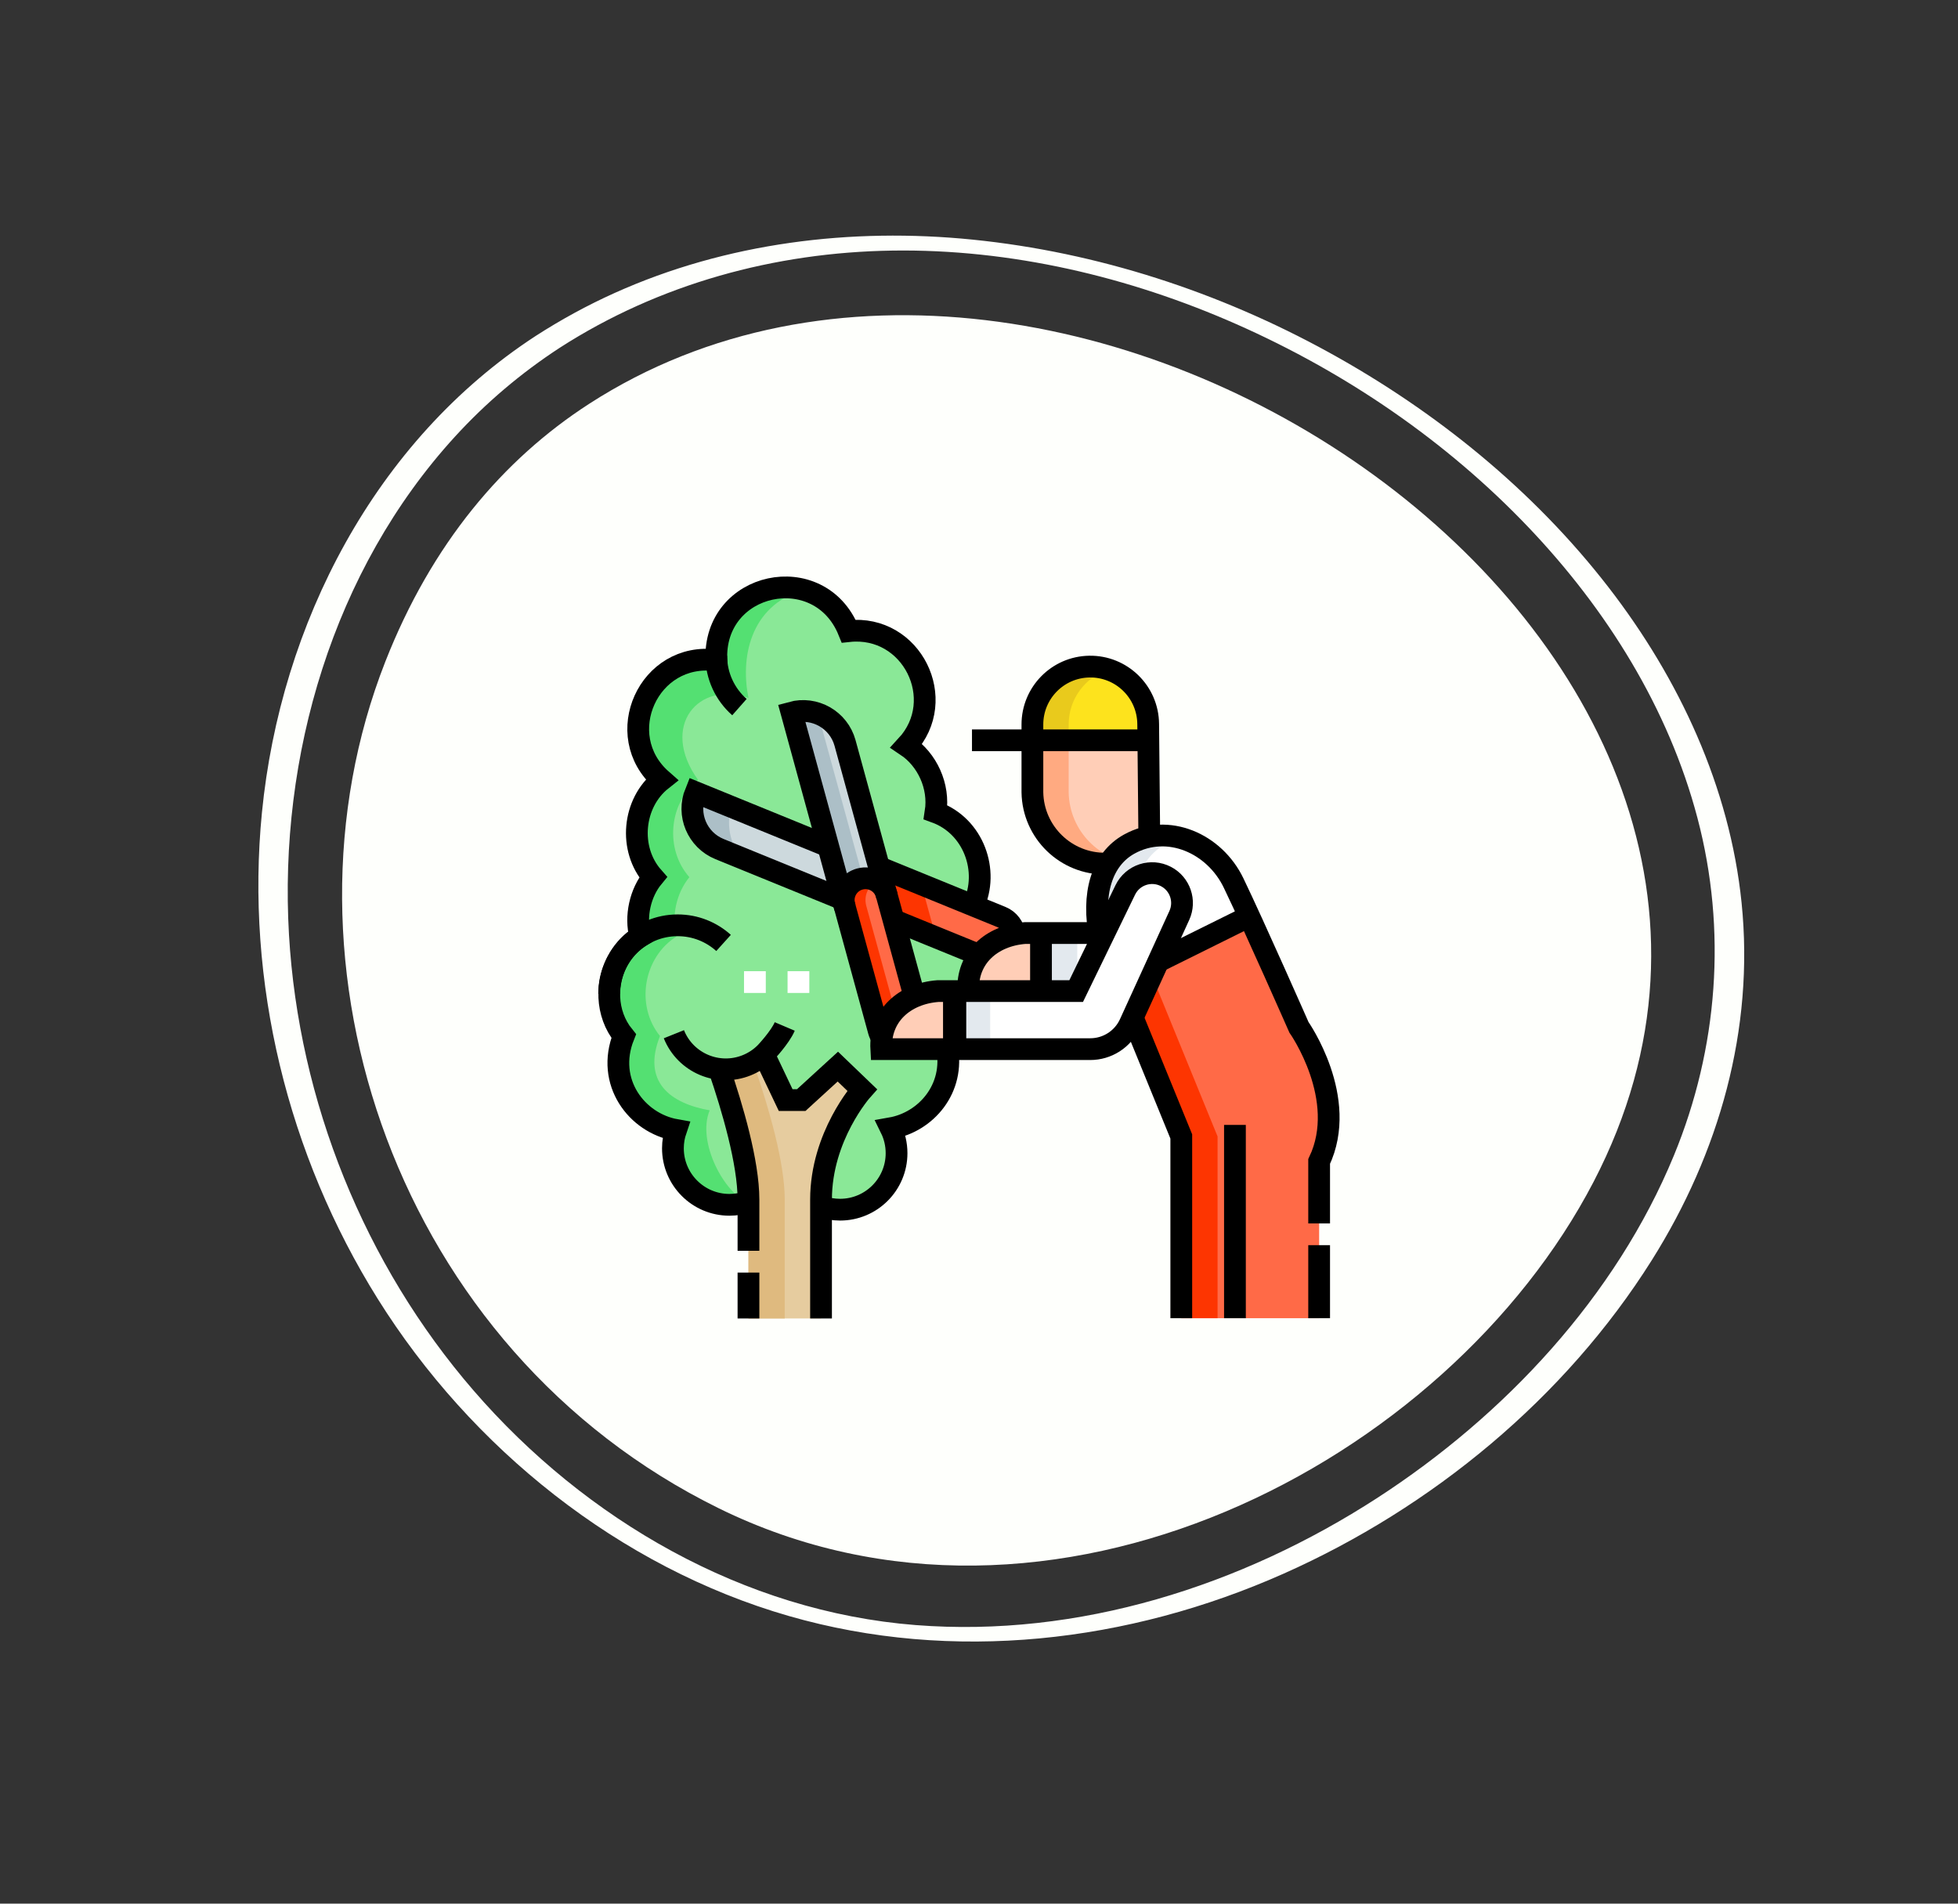
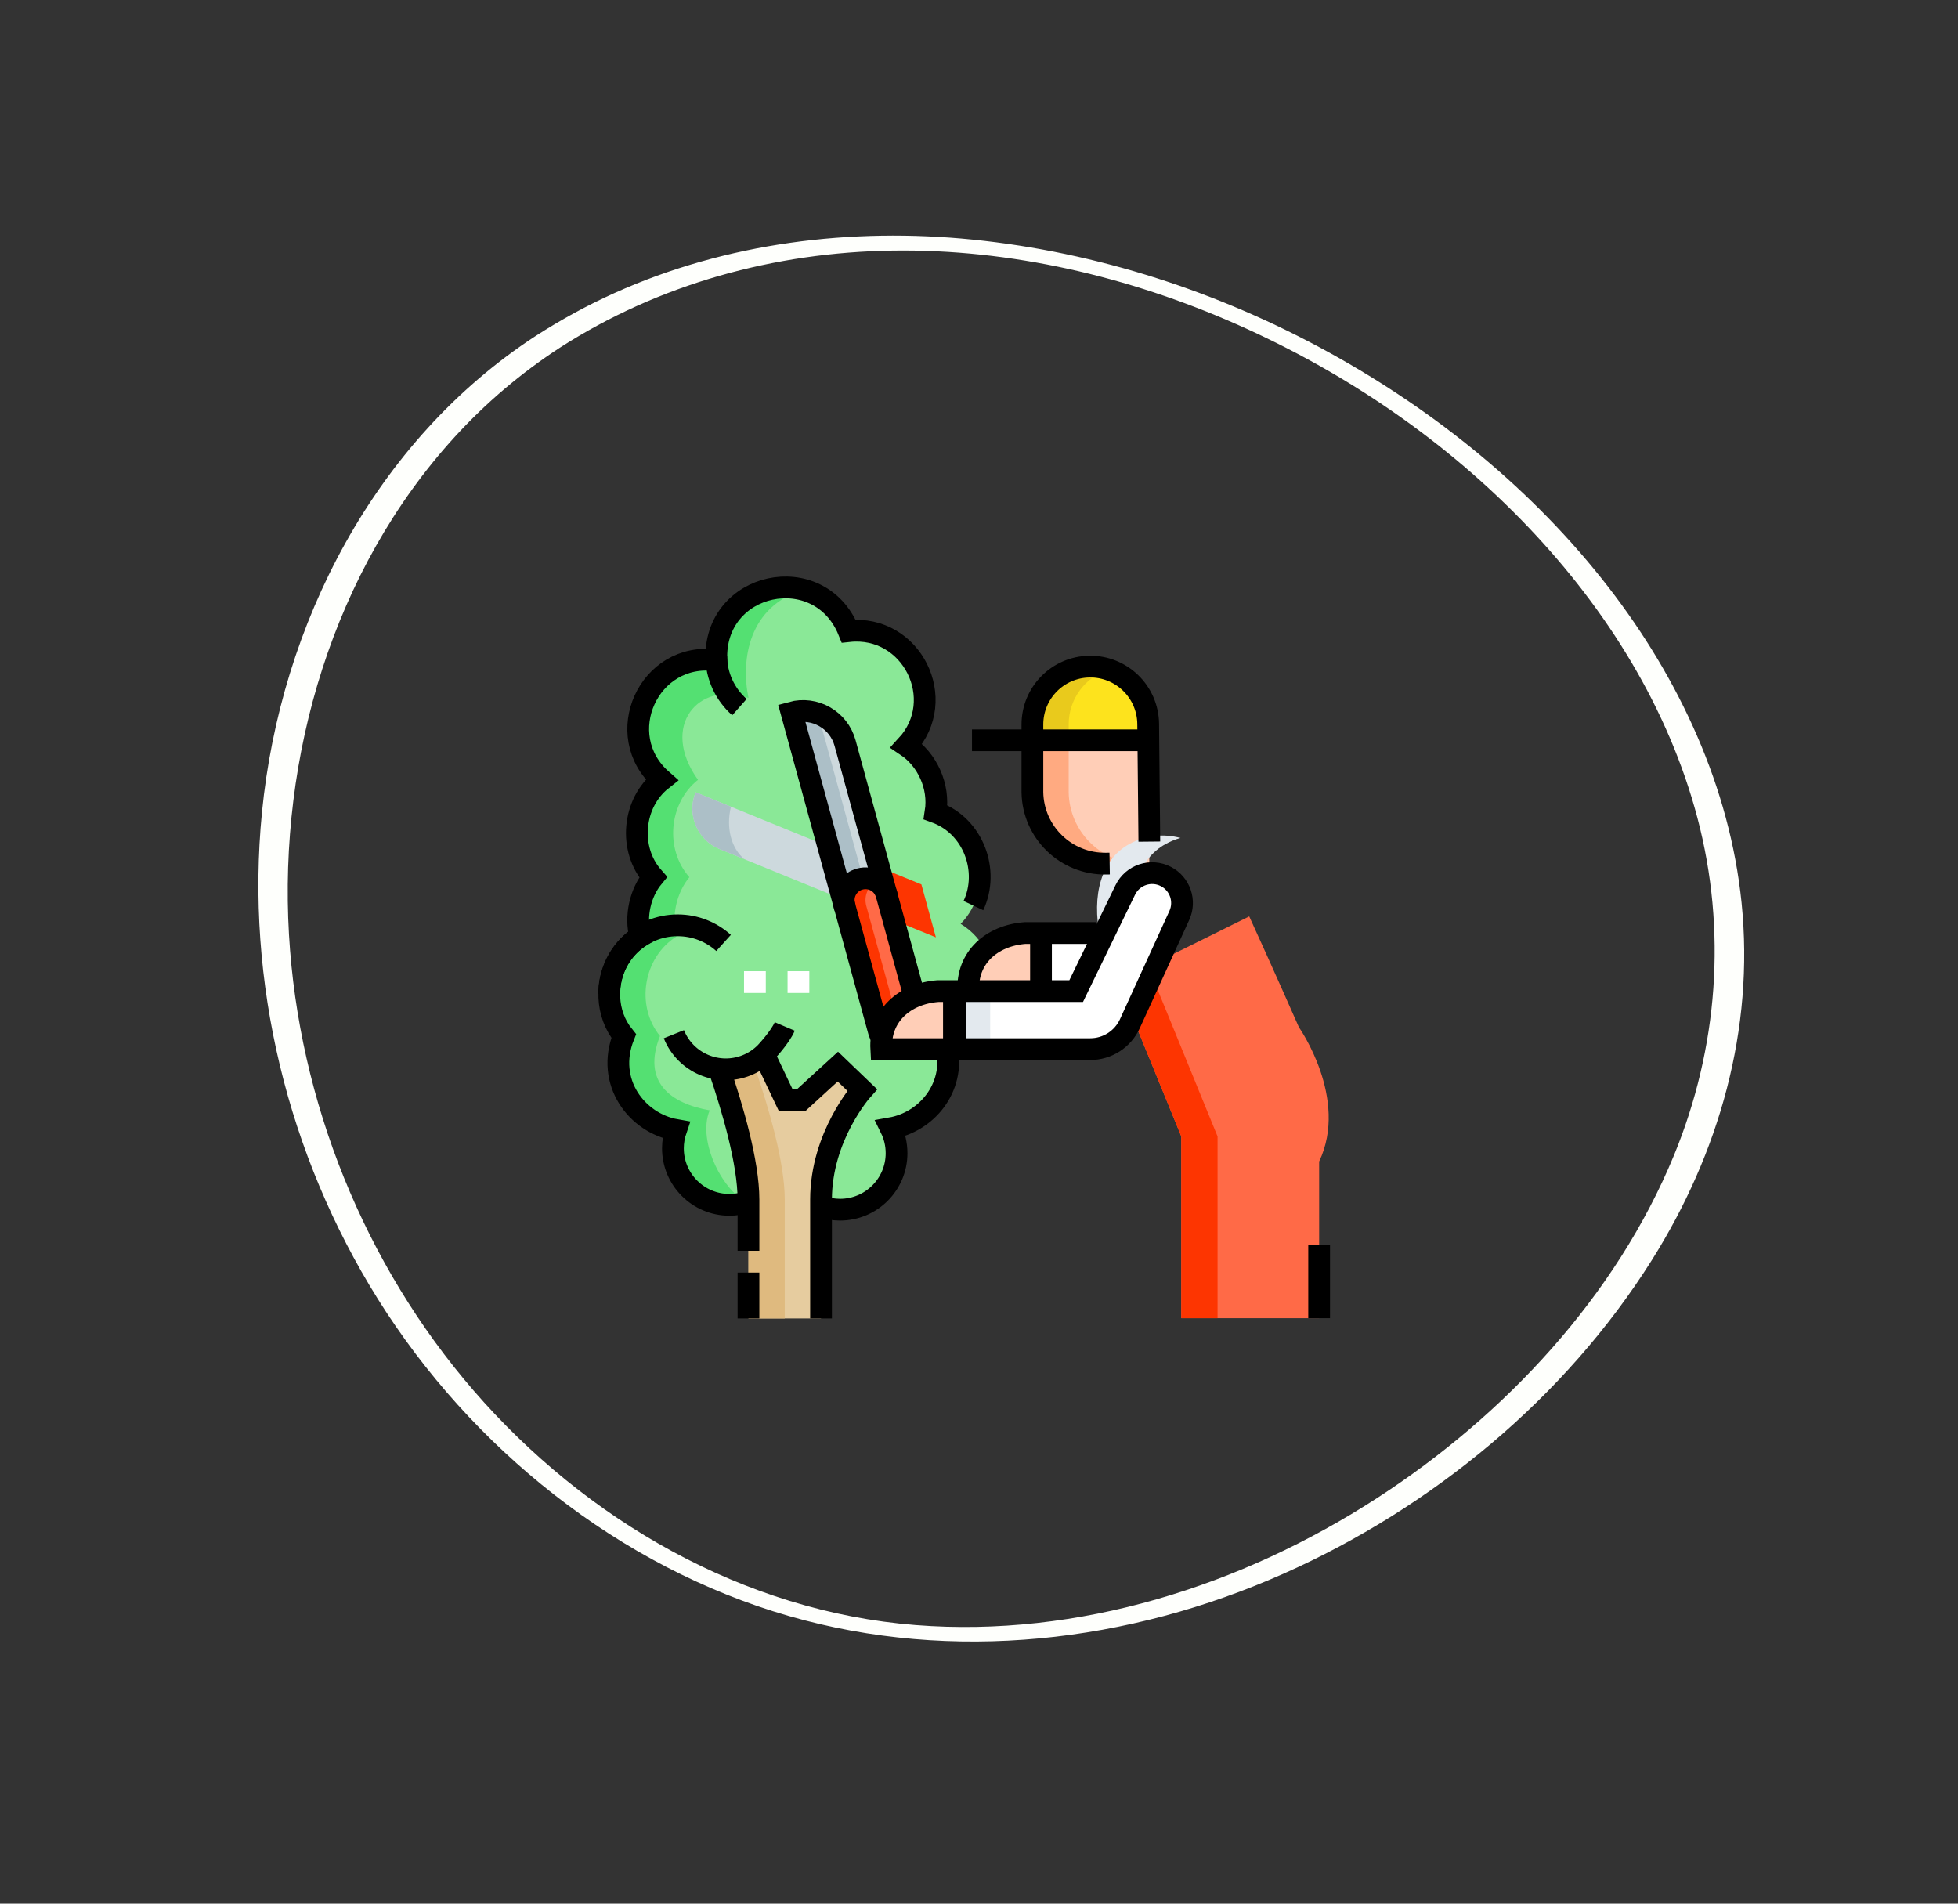
<svg xmlns="http://www.w3.org/2000/svg" width="180" height="175" viewBox="0 0 180 175" fill="none">
  <rect x="0" y="0" width="180" height="175" fill="#333333" stroke="none" />
  <path d="M51.453 31.973C60.584 26.095 71.222 23.195 82.046 23.036C92.903 22.875 103.783 25.435 113.685 29.81C123.704 34.236 132.962 40.543 140.523 48.486C147.691 56.015 153.382 65.09 156.048 75.197C158.768 85.507 157.943 96.362 153.887 106.211C148.534 119.208 138.321 130.115 126.623 137.697C114.13 145.794 99.137 150.567 84.167 149.39C68.368 148.148 53.823 139.715 43.549 127.844C33.502 116.236 27.461 101.245 26.566 85.922C25.609 69.527 30.616 52.414 41.809 40.158C44.666 37.03 47.905 34.286 51.453 31.973C52.45 31.324 49.952 30.423 49.253 30.879C34.472 40.509 25.787 57.369 24.08 74.692C22.546 90.257 26.449 106.165 34.727 119.404C43.297 133.106 56.912 144.065 72.531 148.56C87.612 152.899 103.756 150.996 117.991 144.67C131.647 138.602 143.879 128.527 151.859 115.834C158.041 106 161.292 94.624 160.105 82.993C159.02 72.36 154.366 62.385 147.872 53.989C140.977 45.075 132.016 37.819 122.17 32.397C112.085 26.843 100.888 23.188 89.422 22.029C78.261 20.902 66.778 22.309 56.503 26.933C53.99 28.064 51.569 29.387 49.253 30.879C48.254 31.521 50.751 32.425 51.453 31.973Z" fill="#FEFFFC" />
-   <path d="M54.14 37.136C97.777 8.915 172.302 59.066 146.495 108.65C133.057 134.47 96.558 153.647 66.07 138.651C36.451 124.082 24.523 88.567 35.425 60.817C39.682 49.982 46.247 42.241 54.14 37.136Z" fill="#FEFFFC" />
  <path d="M75.478 110.902C76.025 111.098 76.615 111.204 77.228 111.204C80.096 111.204 82.422 108.879 82.422 106.01C82.422 105.188 82.231 104.411 81.891 103.72C85.126 103.153 87.811 100.074 87.048 96.252C92.046 94.573 92.825 87.674 88.313 84.927C91.463 81.74 90.178 76.185 86.009 74.664C86.384 72.272 85.237 69.826 83.336 68.555C87.25 64.324 83.821 57.396 78.023 58.019C75.334 51.378 65.527 53.449 65.859 60.706C59.628 59.861 56.16 67.588 60.831 71.691C58.154 73.809 57.753 78.057 60.04 80.637C58.862 82.066 58.363 84.224 58.857 86.088C55.824 87.99 55.048 92.418 57.339 95.241C55.654 99.475 58.544 103.247 62.142 103.88C61.962 104.407 61.862 104.973 61.862 105.563C61.862 108.431 64.189 110.757 67.057 110.757C67.672 110.757 68.261 110.651 68.808 110.453" fill="#8AE897" />
  <path d="M81.177 79.862L79.666 83.568L66.141 78.052C64.095 77.217 63.112 74.881 63.947 72.835L81.177 79.862Z" fill="#CDD9DD" />
-   <path d="M93.156 86.909C92.739 87.933 91.571 88.424 90.547 88.006L79.493 83.498C78.47 83.08 77.978 81.912 78.396 80.889C78.813 79.866 79.981 79.374 81.004 79.792L92.059 84.301C93.082 84.718 93.573 85.886 93.156 86.909Z" fill="#FF6A47" />
  <path d="M65.242 102.071C61.644 101.437 58.989 99.475 60.674 95.241C58.383 92.418 59.16 87.99 62.192 86.088C61.698 84.224 62.197 82.066 63.375 80.637C61.089 78.057 61.489 73.809 64.166 71.69C60.61 66.715 64.243 62.538 68.808 64.159C68.081 60.617 68.837 55.73 73.865 54.217C70.132 53.215 65.632 55.751 65.859 60.706C59.628 59.861 56.16 67.588 60.831 71.69C58.154 73.809 57.753 78.057 60.04 80.637C58.862 82.066 58.363 84.224 58.857 86.088C55.824 87.99 55.048 92.418 57.339 95.241C55.654 99.475 58.544 103.247 62.142 103.88C61.962 104.407 61.862 104.973 61.862 105.563C61.862 108.431 64.189 110.757 67.057 110.757C67.641 110.757 68.2 110.66 68.723 110.482C66.674 109.786 64.016 105.014 65.242 102.071Z" fill="#54E072" />
  <path d="M67.197 74.16L63.947 72.835C63.112 74.881 64.094 77.217 66.141 78.052L68.433 78.987C67.215 77.976 66.723 76.085 67.197 74.16Z" fill="#ACBFC7" />
  <path d="M94.909 68.055V72.835C94.971 76.519 98.007 79.454 101.69 79.392L105.659 79.387L105.566 68.055L94.909 68.055Z" fill="#FFCEB7" />
  <path d="M98.244 72.835V68.055H94.909V72.835C94.971 76.519 98.007 79.454 101.69 79.392L104.661 79.388C101.143 79.257 98.304 76.397 98.244 72.835Z" fill="#FFAA81" />
  <path d="M105.554 66.554C105.527 63.598 103.097 61.23 100.142 61.28C97.238 61.328 94.909 63.697 94.909 66.601V68.055H105.566L105.554 66.554Z" fill="#FDE31D" />
  <path d="M68.807 121.204V110.278C68.807 106.859 67.333 101.843 66.108 98.266C66.939 98.366 67.807 98.265 68.639 97.931C69.243 97.689 69.776 97.344 70.227 96.924L72.226 101.127H73.661L77.024 98.052L79.261 100.201C79.261 100.201 75.478 104.432 75.478 110.278V121.204H68.807Z" fill="#E6CC9F" />
  <path d="M86.036 86.166L84.704 81.3L81.004 79.791C79.981 79.374 78.813 79.865 78.396 80.888C77.978 81.912 78.47 83.08 79.493 83.497L86.036 86.166Z" fill="#FD3501" />
  <path d="M94.232 85.773C91.167 86.002 88.849 88.041 89.02 91.11H95.699V85.773H94.232Z" fill="#FFCEB7" />
  <path d="M95.699 85.773H106.937V91.11H95.699V85.773Z" fill="white" />
  <path d="M119.414 94.44C119.414 94.44 116.867 88.656 114.842 84.243L102.775 90.223L108.597 104.473V121.179H121.27V106.775C124.026 100.987 119.414 94.44 119.414 94.44Z" fill="#FF6A47" />
  <path d="M69.444 98.266C69.444 98.266 69.345 98.028 69.206 97.662C69.023 97.763 68.833 97.853 68.639 97.932C67.837 98.254 66.967 98.37 66.108 98.266C67.333 101.843 68.807 106.859 68.807 110.278V121.205H72.142V110.278C72.142 106.859 70.668 101.843 69.444 98.266Z" fill="#DFBA7F" />
-   <path d="M95.699 85.773H99.034V91.11H95.699V85.773Z" fill="#E3E9EE" />
-   <path d="M113.406 81.174C111.649 77.523 107.364 75.635 103.816 77.592C101.273 78.994 100.319 82.196 101.137 86.214L102.775 90.223L114.841 84.243C114.308 83.082 113.811 82.015 113.406 81.174Z" fill="white" />
  <path d="M104.472 86.215C103.654 82.196 104.608 78.995 107.151 77.592C107.585 77.353 108.045 77.164 108.522 77.031C106.989 76.623 105.335 76.754 103.816 77.592C101.273 78.995 100.319 82.196 101.137 86.215L102.775 90.223L105.548 88.849L104.472 86.215Z" fill="#E3E9EE" />
  <path d="M105.549 88.848L102.775 90.223L108.597 104.472V121.179H111.932V104.472L105.549 88.848Z" fill="#FD3501" />
  <path d="M101.898 61.546C101.332 61.36 100.738 61.269 100.142 61.28C97.238 61.328 94.909 63.697 94.909 66.601V68.055H98.244V66.601C98.244 64.248 99.773 62.248 101.898 61.546Z" fill="#E9CA1C" />
  <path d="M77.684 83.45L81.544 82.393L77.686 68.305C77.102 66.173 74.9 64.918 72.769 65.502L77.684 83.45Z" fill="#CDD9DD" />
  <path d="M75.198 65.603C74.418 65.317 73.569 65.282 72.769 65.502L77.684 83.45L79.918 82.838L75.198 65.603Z" fill="#ACBFC7" />
  <path d="M83.248 96.185C84.314 95.893 84.941 94.792 84.649 93.726L81.495 82.212C81.203 81.146 80.102 80.518 79.037 80.81C77.971 81.102 77.343 82.203 77.635 83.269L80.789 94.783C81.081 95.85 82.182 96.477 83.248 96.185Z" fill="#FF6A47" />
  <path d="M82.79 94.784L79.636 83.269C79.391 82.372 79.797 81.453 80.567 81.009C80.338 80.876 80.085 80.79 79.822 80.756C79.559 80.722 79.292 80.74 79.037 80.811C77.971 81.103 77.343 82.203 77.635 83.269L80.789 94.784C81.081 95.85 82.182 96.477 83.248 96.185C83.412 96.139 83.57 96.073 83.718 95.987C83.262 95.724 82.929 95.291 82.79 94.784Z" fill="#FD3501" />
  <path d="M86.228 91.109C83.163 91.338 80.845 93.377 81.016 96.446H87.695V91.109H86.228Z" fill="#FFCEB7" />
  <path d="M107.188 80.578C105.816 79.861 104.123 80.42 103.447 81.813L98.932 91.109H87.694V96.445H100.229C100.996 96.445 101.747 96.225 102.393 95.81C103.038 95.395 103.551 94.804 103.87 94.106L108.415 84.153C109.022 82.825 108.483 81.254 107.188 80.578Z" fill="white" />
  <path d="M87.694 91.109H91.029V96.446H87.694V91.109Z" fill="#E3E9EE" />
  <path d="M89.355 68.055H105.505M105.659 77.368L105.553 66.554C105.527 63.598 103.097 61.23 100.142 61.28C97.238 61.328 94.909 63.697 94.909 66.601V72.835C94.971 76.519 98.006 79.454 101.69 79.392L102.011 79.387M87.828 91.11V96.446M87.694 91.243V96.579M100.8 85.773H94.231C91.166 86.002 88.849 88.041 89.019 91.11M95.699 85.773V91.11M121.269 121.179V114.468" stroke="black" stroke-width="2" stroke-miterlimit="10" />
-   <path d="M101.216 86.408L101.137 86.215C100.319 82.197 101.273 78.995 103.816 77.593C107.364 75.635 111.649 77.523 113.406 81.175C115.35 85.213 119.414 94.441 119.414 94.441C119.414 94.441 124.026 100.987 121.269 106.775V112.467M104.129 93.54L108.596 104.473V121.179M113.529 103.409V121.179M106.741 88.258L114.815 84.255M76.139 77.806H76.138L63.947 72.834C63.112 74.882 64.095 77.216 66.141 78.052L77.47 82.673M80.814 79.725C80.878 79.743 80.942 79.766 81.004 79.791L92.058 84.3C92.752 84.583 93.202 85.21 93.288 85.905M90.032 87.796L82.144 84.578" stroke="black" stroke-width="2" stroke-miterlimit="10" />
  <path d="M81.544 82.393L77.686 68.305C77.102 66.173 74.9 64.918 72.769 65.502L77.684 83.45" stroke="black" stroke-width="2" stroke-miterlimit="10" />
  <path d="M81.061 95.376C80.941 95.199 80.849 95.001 80.788 94.783L77.635 83.269C77.587 83.091 77.563 82.914 77.563 82.739C77.563 81.86 78.148 81.054 79.037 80.81C80.103 80.518 81.203 81.146 81.496 82.212L84.072 91.619M70.227 96.924L72.226 101.127H73.661L77.024 98.052L79.261 100.201C79.261 100.201 75.478 104.432 75.478 110.278V121.204M68.807 121.204V116.985M68.807 114.984V110.278C68.807 106.859 67.333 101.843 66.108 98.266V98.265M67.976 65.004C66.668 63.85 65.843 62.16 65.843 60.278M56 91.362C56 87.883 58.821 85.062 62.3 85.062C63.922 85.062 65.401 85.676 66.518 86.683" stroke="black" stroke-width="2" stroke-miterlimit="10" />
  <path d="M68.807 110.453C68.245 110.656 67.653 110.758 67.056 110.757C64.188 110.757 61.862 108.431 61.862 105.563C61.862 104.973 61.962 104.407 62.142 103.88C58.544 103.247 55.653 99.475 57.338 95.241C55.657 93.17 55.627 90.236 56.928 88.068C56.931 88.064 56.932 88.06 56.935 88.057C57.391 87.299 58.009 86.638 58.777 86.14C58.804 86.121 58.829 86.104 58.856 86.088C58.362 84.224 58.861 82.066 60.039 80.637C57.753 78.057 58.153 73.809 60.83 71.691C56.16 67.588 59.627 59.863 65.857 60.706H65.859C65.526 53.449 75.333 51.378 78.022 58.019C83.82 57.396 87.249 64.324 83.335 68.555C85.236 69.826 86.383 72.272 86.008 74.664C89.513 75.942 90.979 80.073 89.485 83.25M75.477 110.902C76.024 111.098 76.614 111.204 77.227 111.204C80.096 111.204 82.421 108.879 82.421 106.01C82.421 105.188 82.23 104.411 81.89 103.72C85.125 103.153 87.811 100.074 87.047 96.252" stroke="black" stroke-width="2" stroke-miterlimit="10" />
  <path d="M61.95 95.075C63.009 97.711 66.003 98.989 68.639 97.931C69.294 97.669 69.888 97.274 70.384 96.772C70.384 96.772 71.711 95.375 72.142 94.361M81.016 96.446H100.23C100.997 96.446 101.748 96.225 102.394 95.81C103.039 95.395 103.552 94.804 103.87 94.106L108.416 84.153C109.023 82.825 108.484 81.254 107.189 80.578C105.816 79.861 104.123 80.42 103.447 81.813L98.933 91.109H86.228C83.163 91.338 80.845 93.377 81.016 96.446Z" stroke="black" stroke-width="2" stroke-miterlimit="10" />
  <path d="M68.398 90.281H70.4M72.401 90.281H74.402" stroke="white" stroke-width="2" stroke-miterlimit="10" />
</svg>